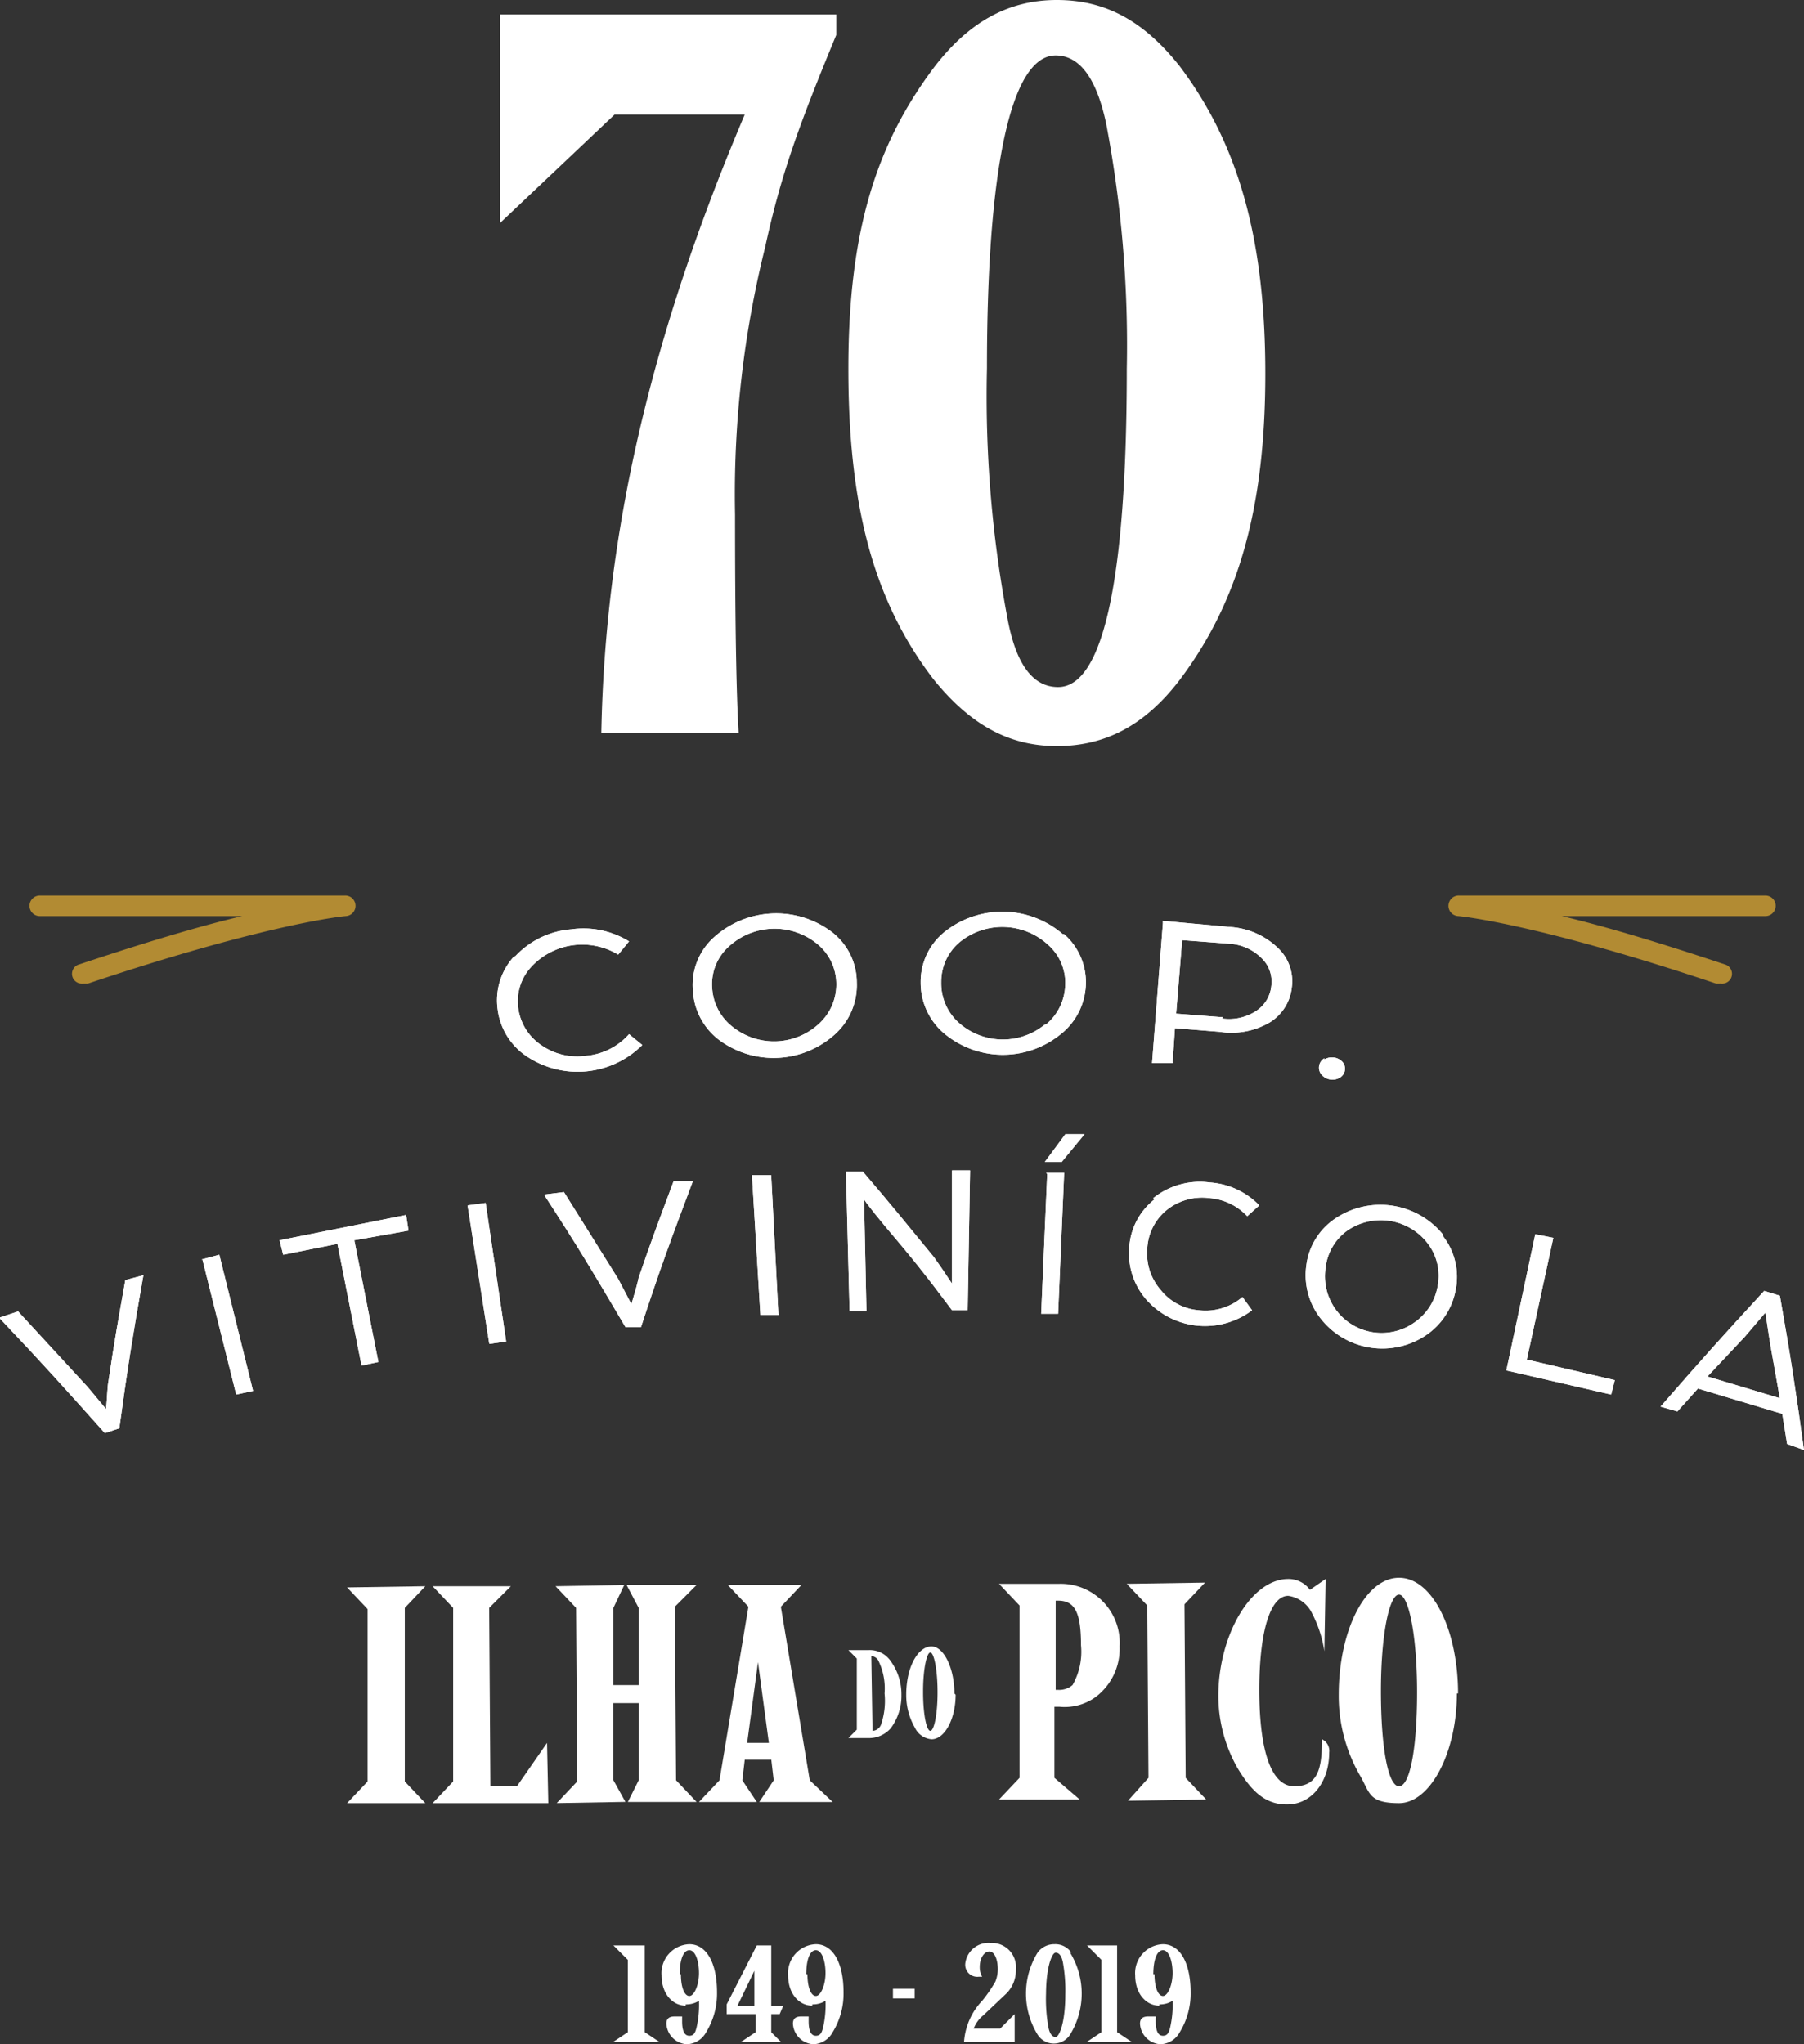
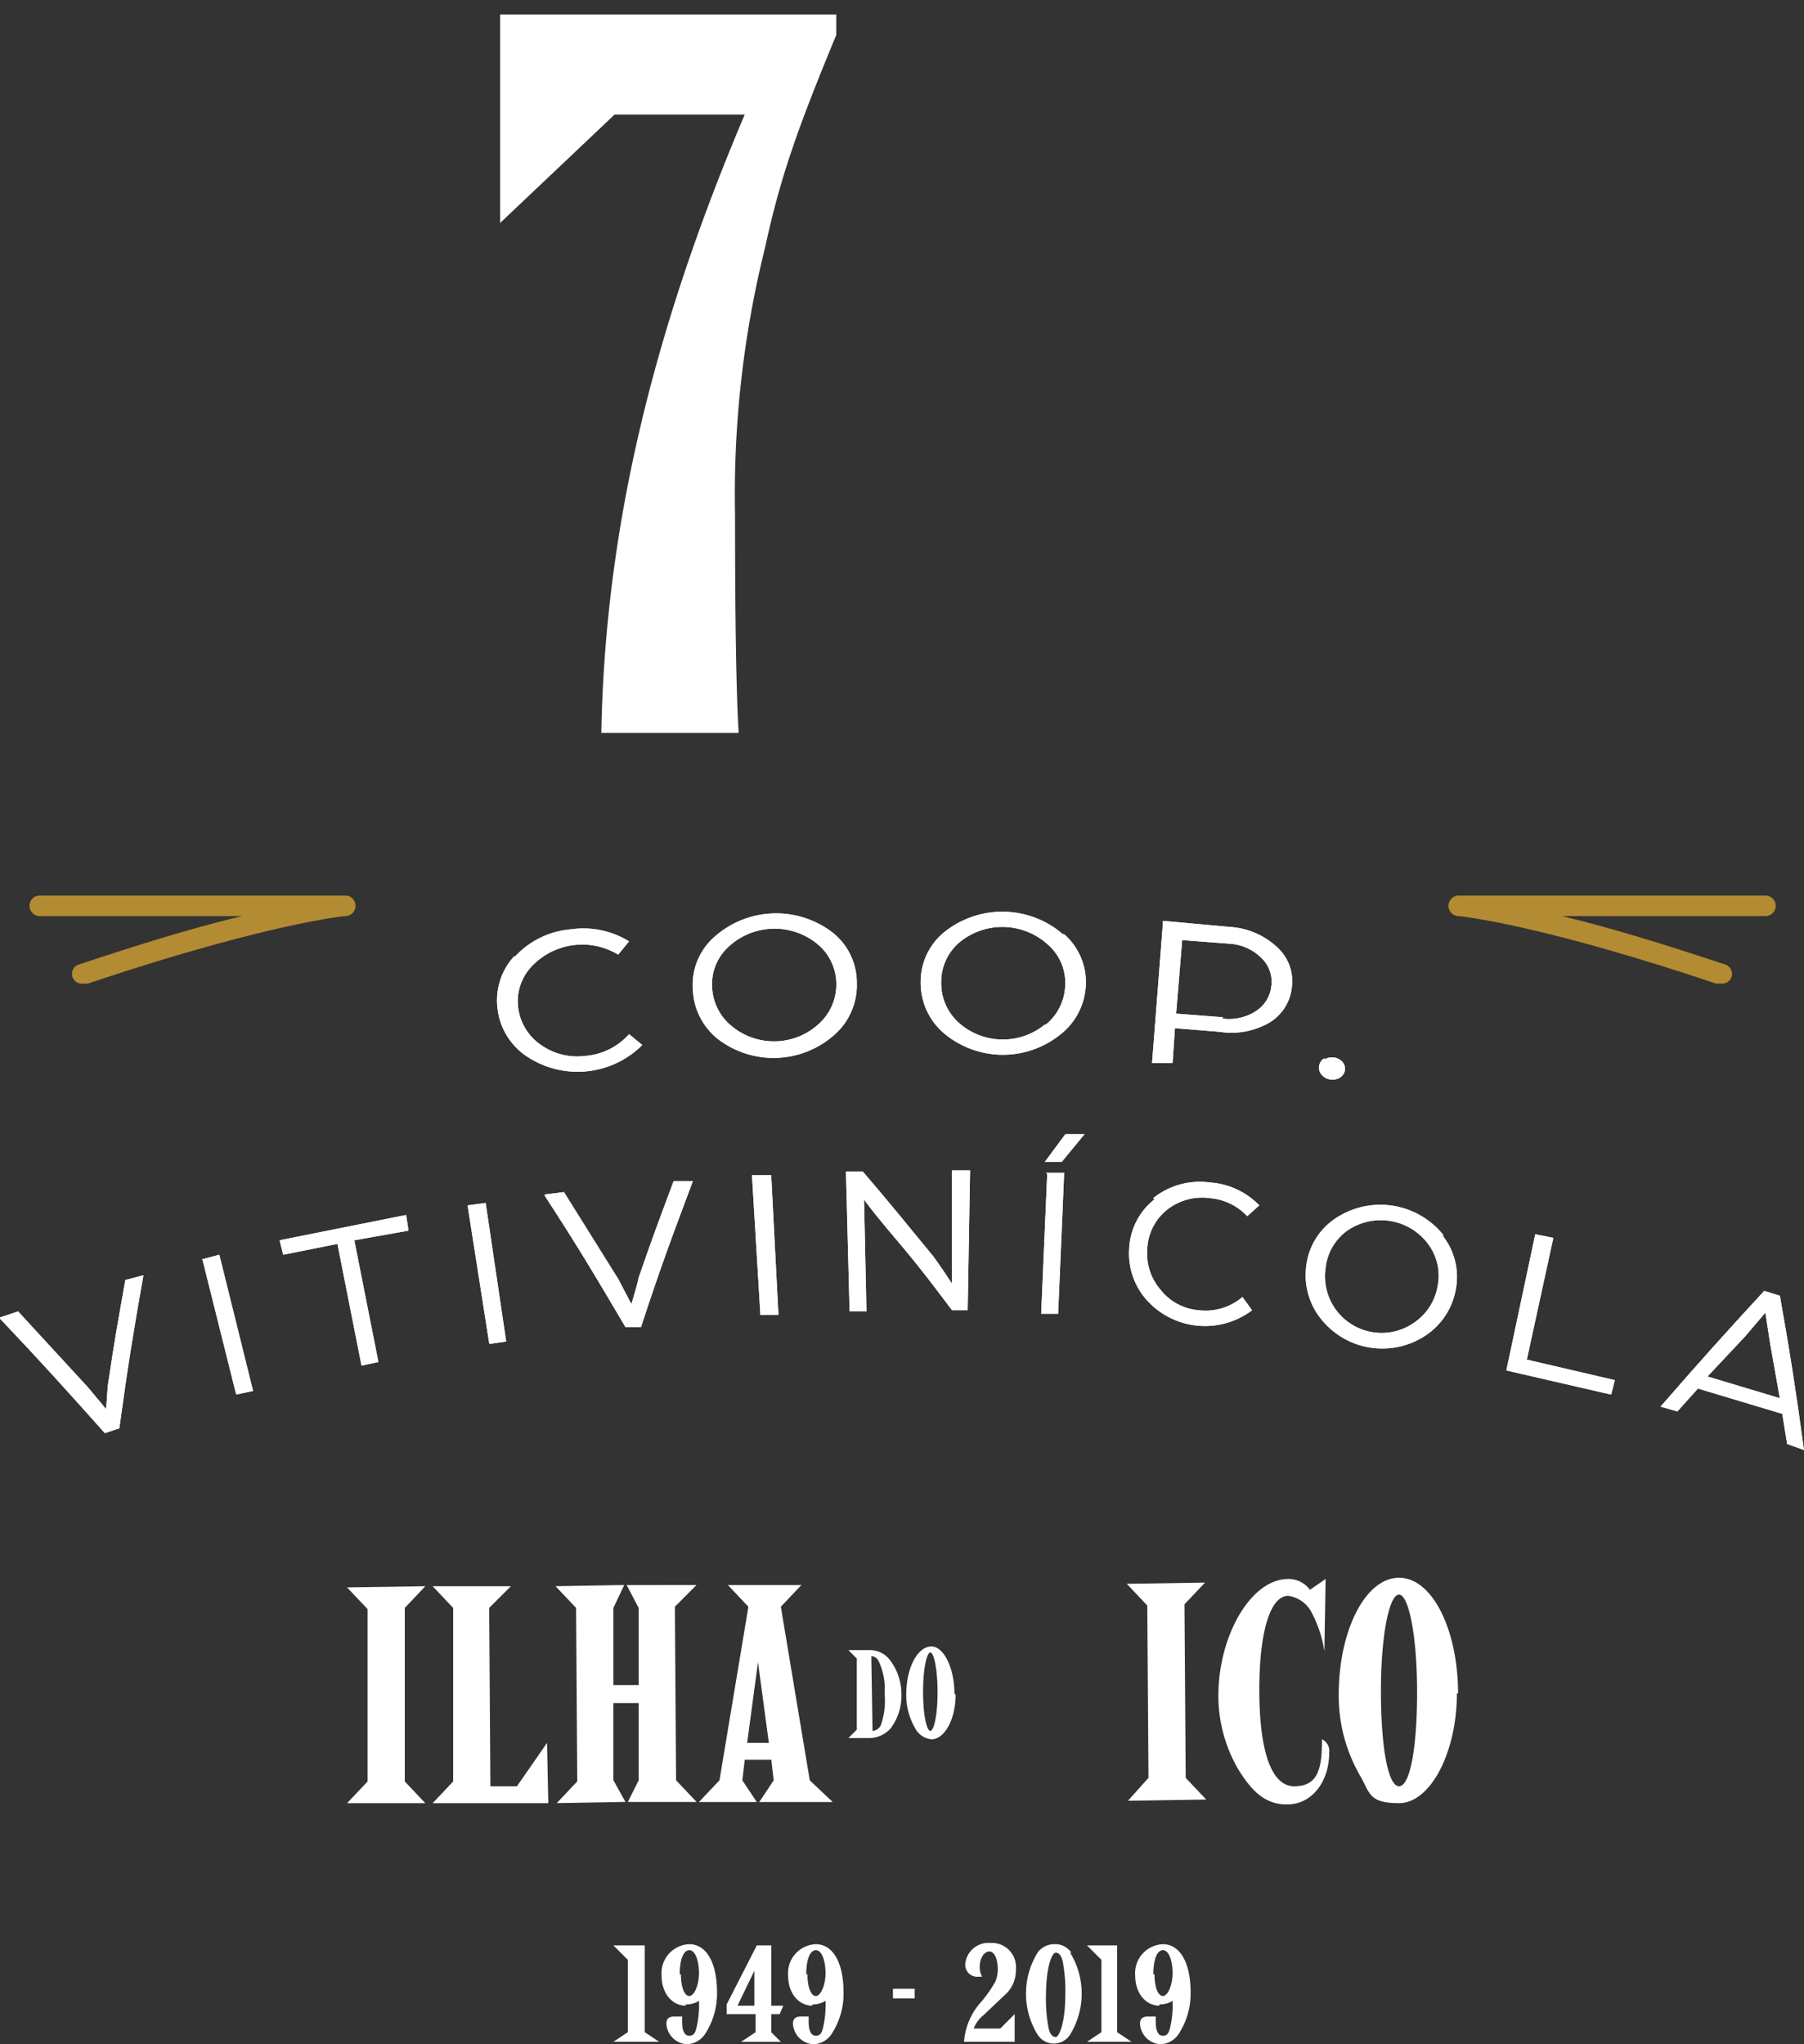
<svg xmlns="http://www.w3.org/2000/svg" width="140.601" height="159.291" viewBox="0 0 140.601 159.291">
  <rect x="0" y="0" width="140.601" height="159.291" fill="#333333" stroke="none" />
  <defs>
    <clipPath id="clip-path">
      <rect id="Rectangle_246" data-name="Rectangle 246" width="140.601" height="159.291" fill="none" />
    </clipPath>
  </defs>
  <g id="_70ANOS_COOPBRAND_NEGATIVO" data-name="70ANOS_COOPBRAND_NEGATIVO" transform="translate(70.3 79.646)">
    <g id="Group_1181" data-name="Group 1181" transform="translate(-70.3 -79.646)">
      <path id="Path_8777" data-name="Path 8777" d="M34.9,131.6l-1.6,1.691v13.525l1.6,1.691H28.8l1.6-1.691V133.384l-1.6-1.691Z" transform="translate(-1.751 -7.999)" fill="#fff" />
      <path id="Path_8778" data-name="Path 8778" d="M44.916,148.506H35.9l1.6-1.691V133.291L35.9,131.6H42l-1.691,1.691.094,13.9h2.066l2.348-3.381Z" transform="translate(-2.182 -7.999)" fill="#fff" />
      <path id="Path_8779" data-name="Path 8779" d="M57.089,131.5,55.4,133.191l.094,13.525,1.6,1.691H51.735l.845-1.691V140.7H50.608v6.011l.939,1.691-5.354.094,1.6-1.691L47.7,133.284l-1.6-1.691,5.354-.094-.845,1.784V139.3h1.972v-6.011l-.939-1.784Z" transform="translate(-2.802 -7.993)" fill="#fff" />
      <path id="Path_8780" data-name="Path 8780" d="M61.569,145.119l-.188,1.6,1.127,1.691H58l1.6-1.691,2.254-13.525-1.6-1.691h5.729l-1.6,1.691,2.254,13.525,1.785,1.691H62.7l1.127-1.691-.188-1.6Zm1.033-7.608-.845,6.293h1.691Z" transform="translate(-3.525 -7.993)" fill="#fff" />
      <g id="Group_1180" data-name="Group 1180" clip-path="url(#clip-path)">
-         <path id="Path_8781" data-name="Path 8781" d="M87.6,131.4a4.6,4.6,0,0,1,4.7,4.884,4.7,4.7,0,0,1-1.878,3.945,4.133,4.133,0,0,1-2.818.751H87.22v5.541l1.972,1.691H82.9l1.6-1.691V133.09L82.9,131.4Zm-.094,8.265a1.6,1.6,0,0,0,1.127-.376,5.26,5.26,0,0,0,.657-3.1c0-2.536-.47-3.475-1.785-3.475h-.188v6.95Z" transform="translate(-5.039 -7.987)" fill="#fff" />
        <path id="Path_8782" data-name="Path 8782" d="M99.6,131.3l-1.6,1.691.094,13.525,1.6,1.691-6.1.094,1.6-1.785L95.1,133.085l-1.6-1.691Z" transform="translate(-5.683 -7.981)" fill="#fff" />
        <path id="Path_8783" data-name="Path 8783" d="M109.365,136.635a9.392,9.392,0,0,0-.939-2.912,2.442,2.442,0,0,0-1.878-1.409c-1.409,0-2.254,2.818-2.254,7.326s.845,7.514,2.724,7.514,2.16-1.409,2.16-3.663a1,1,0,0,1,.564,1.033c0,2.254-1.315,3.945-3.1,4.039s-2.912-.939-4.039-2.818a11.365,11.365,0,0,1-1.5-5.635c0-4.7,2.536-9.11,5.447-9.11a2.066,2.066,0,0,1,1.691.845l1.221-.845Z" transform="translate(-6.145 -7.963)" fill="#fff" />
        <path id="Path_8784" data-name="Path 8784" d="M120.3,139.916c0,4.6-2.066,8.547-4.508,8.547s-2.254-.845-3.1-2.254a12.4,12.4,0,0,1-1.6-6.2c0-4.978,2.066-9.11,4.7-9.11s4.6,4.133,4.6,9.016m-6.011-.188c0,4.414.564,7.42,1.409,7.42s1.409-2.912,1.409-7.326-.657-7.608-1.409-7.608-1.409,3.1-1.409,7.514" transform="translate(-6.753 -7.957)" fill="#fff" />
        <path id="Path_8785" data-name="Path 8785" d="M72,136.9a1.972,1.972,0,0,1,1.691.845,4.414,4.414,0,0,1,.845,2.63,4.226,4.226,0,0,1-.845,2.63,2.254,2.254,0,0,1-1.691.751H70.4l.657-.657v-5.541L70.4,136.9Zm.282,6.293a.751.751,0,0,0,.657-.47,5.729,5.729,0,0,0,.282-2.442,4.978,4.978,0,0,0-.47-2.536.657.657,0,0,0-.564-.376Z" transform="translate(-4.279 -8.321)" fill="#fff" />
        <path id="Path_8786" data-name="Path 8786" d="M79.051,140.357c0,1.878-.845,3.475-1.878,3.475a1.6,1.6,0,0,1-1.315-.939,5.072,5.072,0,0,1-.657-2.536c0-2.066.845-3.663,1.878-3.757s1.878,1.691,1.878,3.663m-2.442-.094c0,1.784.282,3.005.564,3.005s.564-1.221.564-3.005-.282-3.1-.564-3.1-.564,1.315-.564,3.005" transform="translate(-4.571 -8.303)" fill="#fff" />
        <path id="Path_8787" data-name="Path 8787" d="M6.63,81.156a.764.764,0,0,1-.282-1.5c5.354-1.785,9.486-3.005,12.679-3.757H3.248a.8.8,0,0,1,0-1.6H27.01a.8.8,0,1,1,.094,1.6c-.094,0-6.1.564-20.1,5.26H6.63" transform="translate(-0.149 -4.516)" fill="#b28b33" />
        <path id="Path_8788" data-name="Path 8788" d="M141.426,81.156a.764.764,0,0,0,.282-1.5c-5.354-1.785-9.486-3.005-12.679-3.757H144.9a.8.8,0,0,0,0-1.6H121.045a.8.8,0,0,0-.094,1.6c.094,0,6.1.564,20.1,5.26h.282" transform="translate(-7.306 -4.516)" fill="#b28b33" />
        <path id="Path_8789" data-name="Path 8789" d="M42.611,79.256a6.668,6.668,0,0,1,4.414-2.16,6.762,6.762,0,0,1,4.508.939l-.845,1.033a5.413,5.413,0,0,0-6.762.939A3.945,3.945,0,0,0,42.893,83.2a4.133,4.133,0,0,0,1.785,2.912,4.884,4.884,0,0,0,3.475.845,5.072,5.072,0,0,0,3.381-1.691l1.033.845a7.138,7.138,0,0,1-8.923.939A5.166,5.166,0,0,1,41.3,83.388a5.072,5.072,0,0,1,1.315-4.226" transform="translate(-2.507 -4.682)" fill="#fff" />
        <path id="Path_8790" data-name="Path 8790" d="M68.3,77.207a4.978,4.978,0,0,1,1.972,3.945,5.166,5.166,0,0,1-1.691,4.039,7.138,7.138,0,0,1-9.016.47A5.166,5.166,0,0,1,57.5,81.81a4.978,4.978,0,0,1,1.6-4.133,7.232,7.232,0,0,1,9.2-.47m-.939,7.138a4.133,4.133,0,0,0,1.315-3.1,4.039,4.039,0,0,0-1.5-3.1,5.26,5.26,0,0,0-6.95.282A3.945,3.945,0,0,0,59,81.622a4.133,4.133,0,0,0,1.6,3.005,5.166,5.166,0,0,0,6.762-.282" transform="translate(-3.494 -4.606)" fill="#fff" />
        <path id="Path_8791" data-name="Path 8791" d="M87.577,77.387a4.978,4.978,0,0,1,1.691,4.039A5.166,5.166,0,0,1,87.2,85.276a7.138,7.138,0,0,1-9.016-.188A5.166,5.166,0,0,1,76.4,81.144,4.978,4.978,0,0,1,78.278,77.2a7.232,7.232,0,0,1,9.2.188m-1.315,7.044a4.133,4.133,0,0,0,1.5-3.005,3.945,3.945,0,0,0-1.315-3.193,5.26,5.26,0,0,0-6.95-.188A4.039,4.039,0,0,0,78,81.144a4.133,4.133,0,0,0,1.315,3.1,5.166,5.166,0,0,0,6.762.188" transform="translate(-4.644 -4.598)" fill="#fff" />
        <path id="Path_8792" data-name="Path 8792" d="M96.445,76.4l5.166.47a5.917,5.917,0,0,1,3.757,1.6,3.569,3.569,0,0,1,1.127,3.1,3.663,3.663,0,0,1-1.691,2.724,5.917,5.917,0,0,1-3.945.751l-3.475-.282L97.2,87.483H95.6l.845-10.895m4.6,7.42a3.851,3.851,0,0,0,2.63-.564,2.63,2.63,0,0,0,1.221-1.972,2.536,2.536,0,0,0-.751-2.16,3.851,3.851,0,0,0-2.442-1.127L97.948,77.9l-.47,5.729,3.663.282" transform="translate(-5.811 -4.644)" fill="#fff" />
        <path id="Path_8793" data-name="Path 8793" d="M109.873,87.889a1.127,1.127,0,0,1,1.409.188.811.811,0,0,1-.188,1.221,1.127,1.127,0,0,1-1.409-.188.845.845,0,0,1,.188-1.315" transform="translate(-6.653 -5.332)" fill="#fff" />
        <path id="Path_8794" data-name="Path 8794" d="M0,109.087l1.409-.47,5.447,5.917,1.409,1.691c.094-.939.094-1.691.188-2.16.47-3.193.751-4.7,1.315-7.889l1.409-.376c-.845,4.79-1.221,7.138-1.878,11.928l-1.127.376c-3.193-3.569-4.79-5.354-8.171-8.923" transform="translate(0 -6.431)" fill="#fff" />
        <path id="Path_8795" data-name="Path 8795" d="M16.7,104.476l1.409-.376,2.63,10.613-1.315.282-2.63-10.519" transform="translate(-1.015 -6.328)" fill="#fff" />
        <path id="Path_8796" data-name="Path 8796" d="M27.708,103.054l-4.226.845-.282-1.127,9.862-1.972.188,1.221-4.226.751,1.878,9.486-1.315.282-1.878-9.486" transform="translate(-1.41 -6.127)" fill="#fff" />
        <path id="Path_8797" data-name="Path 8797" d="M38.8,99.988l1.409-.188,1.6,10.8-1.315.188L38.8,99.988" transform="translate(-2.358 -6.066)" fill="#fff" />
        <path id="Path_8798" data-name="Path 8798" d="M45.2,99.033l1.5-.188,4.226,6.762,1.033,1.972c.282-.939.47-1.6.564-2.066,1.033-3.005,1.6-4.508,2.724-7.514h1.5c-1.691,4.508-2.536,6.762-4.039,11.365H51.493c-2.442-4.133-3.663-6.2-6.293-10.237" transform="translate(-2.747 -5.957)" fill="#fff" />
        <path id="Path_8799" data-name="Path 8799" d="M62.4,97.5h1.5l.564,10.895H63.057L62.4,97.5" transform="translate(-3.793 -5.926)" fill="#fff" />
        <path id="Path_8800" data-name="Path 8800" d="M70.1,97.194h1.409c2.254,2.63,3.381,4.039,5.541,6.668l.657.939.564.845.188.282V97.1h1.409l-.188,10.895H78.459c-1.972-2.63-3.005-3.945-5.166-6.481l-.845-1.033-.657-.845-.188-.282.188,8.735H70.476l-.282-10.895" transform="translate(-4.261 -5.902)" fill="#fff" />
        <path id="Path_8801" data-name="Path 8801" d="M88.278,94.1h1.5L88,96.26H86.682l1.6-2.16m-1.5,3.005h1.409l-.47,10.989H86.4L86.87,97.2" transform="translate(-5.252 -5.72)" fill="#fff" />
        <path id="Path_8802" data-name="Path 8802" d="M95.578,99.318A5.823,5.823,0,0,1,99.992,98.1a5.917,5.917,0,0,1,3.851,1.785l-.939.845a4.508,4.508,0,0,0-2.912-1.409,4.414,4.414,0,0,0-3.381.939,4.133,4.133,0,0,0-1.5,3.005,4.32,4.32,0,0,0,1.033,3.193,4.226,4.226,0,0,0,3.005,1.6,4.414,4.414,0,0,0,3.381-1.033l.751,1.033a6.1,6.1,0,0,1-8.171-.751,5.447,5.447,0,0,1-1.409-4.039,5.166,5.166,0,0,1,1.972-3.851" transform="translate(-5.695 -5.96)" fill="#fff" />
        <path id="Path_8803" data-name="Path 8803" d="M119.01,102.345a5.166,5.166,0,0,1,1.033,4.226,5.447,5.447,0,0,1-2.348,3.569,6.1,6.1,0,0,1-8.171-1.315,5.447,5.447,0,0,1-1.127-4.133,5.166,5.166,0,0,1,2.254-3.663,6.293,6.293,0,0,1,8.453,1.315m-2.254,6.762a4.32,4.32,0,0,0,1.785-2.818,4.133,4.133,0,0,0-.751-3.287,4.6,4.6,0,0,0-6.293-1.033,4.132,4.132,0,0,0-1.691,2.912,4.414,4.414,0,0,0,6.95,4.226" transform="translate(-6.586 -6.076)" fill="#fff" />
        <path id="Path_8804" data-name="Path 8804" d="M127.254,102.4l1.409.282-2.066,9.486,6.856,1.6-.282,1.127L125,113.013Z" transform="translate(-7.598 -6.224)" fill="#fff" />
        <path id="Path_8805" data-name="Path 8805" d="M145.877,107.1l1.221.376c.845,4.79,1.221,7.232,1.878,12.022l-1.315-.47-.376-2.348-6.574-1.972-1.6,1.785-1.315-.376c3.193-3.663,4.79-5.447,8.077-9.016m1.221,8.359-.751-4.226-.376-2.442-1.6,1.878-2.912,3.1,5.635,1.691" transform="translate(-8.376 -6.51)" fill="#fff" />
        <path id="Path_8806" data-name="Path 8806" d="M42.611,79.256a6.668,6.668,0,0,1,4.414-2.16,6.762,6.762,0,0,1,4.508.939l-.845,1.033a5.413,5.413,0,0,0-6.762.939A3.945,3.945,0,0,0,42.893,83.2a4.133,4.133,0,0,0,1.785,2.912,4.884,4.884,0,0,0,3.475.845,5.072,5.072,0,0,0,3.381-1.691l1.033.845a7.138,7.138,0,0,1-8.923.939A5.166,5.166,0,0,1,41.3,83.388a5.072,5.072,0,0,1,1.315-4.226" transform="translate(-2.507 -4.682)" fill="#fff" />
        <path id="Path_8807" data-name="Path 8807" d="M68.3,77.207a4.978,4.978,0,0,1,1.972,3.945,5.166,5.166,0,0,1-1.691,4.039,7.138,7.138,0,0,1-9.016.47A5.166,5.166,0,0,1,57.5,81.81a4.978,4.978,0,0,1,1.6-4.133,7.232,7.232,0,0,1,9.2-.47m-.939,7.138a4.133,4.133,0,0,0,1.315-3.1,4.039,4.039,0,0,0-1.5-3.1,5.26,5.26,0,0,0-6.95.282A3.945,3.945,0,0,0,59,81.622a4.133,4.133,0,0,0,1.6,3.005,5.166,5.166,0,0,0,6.762-.282" transform="translate(-3.494 -4.606)" fill="#fff" />
        <path id="Path_8808" data-name="Path 8808" d="M87.577,77.387a4.978,4.978,0,0,1,1.691,4.039A5.166,5.166,0,0,1,87.2,85.276a7.138,7.138,0,0,1-9.016-.188A5.166,5.166,0,0,1,76.4,81.144,4.978,4.978,0,0,1,78.278,77.2a7.232,7.232,0,0,1,9.2.188m-1.315,7.044a4.133,4.133,0,0,0,1.5-3.005,3.945,3.945,0,0,0-1.315-3.193,5.26,5.26,0,0,0-6.95-.188A4.039,4.039,0,0,0,78,81.144a4.133,4.133,0,0,0,1.315,3.1,5.166,5.166,0,0,0,6.762.188" transform="translate(-4.644 -4.598)" fill="#fff" />
        <path id="Path_8809" data-name="Path 8809" d="M96.445,76.4l5.166.47a5.917,5.917,0,0,1,3.757,1.6,3.569,3.569,0,0,1,1.127,3.1,3.663,3.663,0,0,1-1.691,2.724,5.917,5.917,0,0,1-3.945.751l-3.475-.282L97.2,87.483H95.6l.845-10.895m4.6,7.42a3.851,3.851,0,0,0,2.63-.564,2.63,2.63,0,0,0,1.221-1.972,2.536,2.536,0,0,0-.751-2.16,3.851,3.851,0,0,0-2.442-1.127L97.948,77.9l-.47,5.729,3.663.282" transform="translate(-5.811 -4.644)" fill="#fff" />
        <path id="Path_8810" data-name="Path 8810" d="M109.873,87.889a1.127,1.127,0,0,1,1.409.188.811.811,0,0,1-.188,1.221,1.127,1.127,0,0,1-1.409-.188.845.845,0,0,1,.188-1.315" transform="translate(-6.653 -5.332)" fill="#fff" />
        <path id="Path_8811" data-name="Path 8811" d="M0,109.087l1.409-.47,5.447,5.917,1.409,1.691c.094-.939.094-1.691.188-2.16.47-3.193.751-4.7,1.315-7.889l1.409-.376c-.845,4.79-1.221,7.138-1.878,11.928l-1.127.376c-3.193-3.569-4.79-5.354-8.171-8.923" transform="translate(0 -6.431)" fill="#fff" />
        <path id="Path_8812" data-name="Path 8812" d="M16.7,104.476l1.409-.376,2.63,10.613-1.315.282-2.63-10.519" transform="translate(-1.015 -6.328)" fill="#fff" />
        <path id="Path_8813" data-name="Path 8813" d="M27.708,103.054l-4.226.845-.282-1.127,9.862-1.972.188,1.221-4.226.751,1.878,9.486-1.315.282-1.878-9.486" transform="translate(-1.41 -6.127)" fill="#fff" />
        <path id="Path_8814" data-name="Path 8814" d="M38.8,99.988l1.409-.188,1.6,10.8-1.315.188L38.8,99.988" transform="translate(-2.358 -6.066)" fill="#fff" />
        <path id="Path_8815" data-name="Path 8815" d="M45.2,99.033l1.5-.188,4.226,6.762,1.033,1.972c.282-.939.47-1.6.564-2.066,1.033-3.005,1.6-4.508,2.724-7.514h1.5c-1.691,4.508-2.536,6.762-4.039,11.365H51.493c-2.442-4.133-3.663-6.2-6.293-10.237" transform="translate(-2.747 -5.957)" fill="#fff" />
        <path id="Path_8816" data-name="Path 8816" d="M62.4,97.5h1.5l.564,10.895H63.057L62.4,97.5" transform="translate(-3.793 -5.926)" fill="#fff" />
        <path id="Path_8817" data-name="Path 8817" d="M70.1,97.194h1.409c2.254,2.63,3.381,4.039,5.541,6.668l.657.939.564.845.188.282V97.1h1.409l-.188,10.895H78.459c-1.972-2.63-3.005-3.945-5.166-6.481l-.845-1.033-.657-.845-.188-.282.188,8.735H70.476l-.282-10.895" transform="translate(-4.261 -5.902)" fill="#fff" />
        <path id="Path_8818" data-name="Path 8818" d="M88.278,94.1h1.5L88,96.26H86.682l1.6-2.16m-1.5,3.005h1.409l-.47,10.989H86.4L86.87,97.2" transform="translate(-5.252 -5.72)" fill="#fff" />
        <path id="Path_8819" data-name="Path 8819" d="M95.578,99.318A5.823,5.823,0,0,1,99.992,98.1a5.917,5.917,0,0,1,3.851,1.785l-.939.845a4.508,4.508,0,0,0-2.912-1.409,4.414,4.414,0,0,0-3.381.939,4.133,4.133,0,0,0-1.5,3.005,4.32,4.32,0,0,0,1.033,3.193,4.226,4.226,0,0,0,3.005,1.6,4.414,4.414,0,0,0,3.381-1.033l.751,1.033a6.1,6.1,0,0,1-8.171-.751,5.447,5.447,0,0,1-1.409-4.039,5.166,5.166,0,0,1,1.972-3.851" transform="translate(-5.695 -5.96)" fill="#fff" />
        <path id="Path_8820" data-name="Path 8820" d="M119.01,102.345a5.166,5.166,0,0,1,1.033,4.226,5.447,5.447,0,0,1-2.348,3.569,6.1,6.1,0,0,1-8.171-1.315,5.447,5.447,0,0,1-1.127-4.133,5.166,5.166,0,0,1,2.254-3.663,6.293,6.293,0,0,1,8.453,1.315m-2.254,6.762a4.32,4.32,0,0,0,1.785-2.818,4.133,4.133,0,0,0-.751-3.287,4.6,4.6,0,0,0-6.293-1.033,4.132,4.132,0,0,0-1.691,2.912,4.414,4.414,0,0,0,6.95,4.226" transform="translate(-6.586 -6.076)" fill="#fff" />
        <path id="Path_8821" data-name="Path 8821" d="M127.254,102.4l1.409.282-2.066,9.486,6.856,1.6-.282,1.127L125,113.013Z" transform="translate(-7.598 -6.224)" fill="#fff" />
        <path id="Path_8822" data-name="Path 8822" d="M145.877,107.1l1.221.376c.845,4.79,1.221,7.232,1.878,12.022l-1.315-.47-.376-2.348-6.574-1.972-1.6,1.785-1.315-.376c3.193-3.663,4.79-5.447,8.077-9.016m1.221,8.359-.751-4.226-.376-2.442-1.6,1.878-2.912,3.1,5.635,1.691" transform="translate(-8.376 -6.51)" fill="#fff" />
        <path id="Path_8823" data-name="Path 8823" d="M67.7,1.2V2.8c-2.912,7.044-4.32,10.895-5.541,16.53a79.646,79.646,0,0,0-2.348,20.851c0,8.265.094,13.9.282,17H49.389C49.671,41.868,53.146,26.465,60.566,9H50.423L41.5,17.448V1.2Z" transform="translate(-2.523 -0.073)" fill="#fff" />
-         <path id="Path_8824" data-name="Path 8824" d="M96.228,5.166c4.6,6.1,6.668,13.525,6.668,23.95s-2.066,17.751-6.668,23.856c-2.724,3.569-5.823,5.166-9.58,5.166s-6.762-1.691-9.58-5.166c-4.7-6.1-6.668-13.525-6.668-24.232s2.16-17.469,6.668-23.48C79.792,1.691,82.892,0,86.648,0s6.762,1.6,9.58,5.166M81.2,28.74a92.981,92.981,0,0,0,1.6,19.442q.986,5.354,3.945,5.354c3.569,0,5.354-8.641,5.354-24.8A92.23,92.23,0,0,0,90.5,9.674Q89.372,4.32,86.555,4.32c-3.475,0-5.354,8.735-5.354,24.326" transform="translate(-4.279)" fill="#fff" />
        <path id="Path_8825" data-name="Path 8825" d="M53.342,168.162l1.127.751H50.9l1.127-.751v-5.635L50.9,161.4h2.442Z" transform="translate(-3.094 -9.811)" fill="#fff" />
        <path id="Path_8826" data-name="Path 8826" d="M56.778,166.09c-1.033,0-1.878-.939-1.878-2.348a2.254,2.254,0,0,1,2.16-2.442c1.315,0,2.16,1.409,2.16,3.757a5.729,5.729,0,0,1-.845,3.1,1.784,1.784,0,0,1-1.5.939,1.691,1.691,0,0,1-1.6-1.6c0-.376.188-.564.657-.564H56.5v.376q0,1.127.564,1.127c.376,0,.47-.282.564-.657a7.889,7.889,0,0,0,.188-2.066,1.879,1.879,0,0,1-1.033.282m-.376-2.348c0,1.033.282,1.691.657,1.691s.751-.845.751-1.784-.282-1.785-.751-1.785-.751.751-.751,1.878" transform="translate(-3.337 -9.804)" fill="#fff" />
        <path id="Path_8827" data-name="Path 8827" d="M63.775,166.1h.939l-.282.657h-.657v1.409l.751.751h-3.1l1.127-.751v-1.409H60.3V166l2.348-4.6h1.127Zm-1.315-2.724L61.145,166.1H62.46Z" transform="translate(-3.665 -9.811)" fill="#fff" />
        <path id="Path_8828" data-name="Path 8828" d="M67.278,166.09c-1.033,0-1.878-.939-1.878-2.348a2.254,2.254,0,0,1,2.16-2.442c1.315,0,2.16,1.409,2.16,3.757a5.729,5.729,0,0,1-.845,3.1,1.784,1.784,0,0,1-1.5.939,1.691,1.691,0,0,1-1.6-1.6c0-.376.188-.564.657-.564H67v.376q0,1.127.564,1.127c.376,0,.47-.282.564-.657a7.889,7.889,0,0,0,.188-2.066,1.878,1.878,0,0,1-1.033.282m-.376-2.348c0,1.033.282,1.691.657,1.691s.751-.845.751-1.785-.282-1.785-.751-1.785-.751.751-.751,1.878" transform="translate(-3.975 -9.804)" fill="#fff" />
        <rect id="Rectangle_245" data-name="Rectangle 245" width="1.691" height="0.751" transform="translate(69.596 154.971)" fill="#fff" />
        <path id="Path_8829" data-name="Path 8829" d="M83.945,168.9H80a5.166,5.166,0,0,1,1.409-3.193,10.569,10.569,0,0,0,1.033-1.5,2.63,2.63,0,0,0,.188-.939c0-.845-.282-1.409-.657-1.409s-.751.47-.751,1.221a1.5,1.5,0,0,0,.188.751h-.282a.939.939,0,0,1-1.033-1.033,1.816,1.816,0,0,1,1.972-1.6,1.878,1.878,0,0,1,1.972,2.066,2.536,2.536,0,0,1-.845,1.972l-1.691,1.6a2.442,2.442,0,0,0-.751,1.033h2.066l1.127-1.127Z" transform="translate(-4.863 -9.798)" fill="#fff" />
        <path id="Path_8830" data-name="Path 8830" d="M88.578,161.957a6.1,6.1,0,0,1,0,6.387,1.5,1.5,0,0,1-2.536,0,6.1,6.1,0,0,1,0-6.387,1.6,1.6,0,0,1,1.315-.657,1.5,1.5,0,0,1,1.315.657M86.7,165.151a12.491,12.491,0,0,0,.188,2.63c.094.47.282.751.564.751s.751-1.127.751-3.287a12.4,12.4,0,0,0-.188-2.536c-.094-.47-.282-.751-.564-.751s-.751,1.127-.751,3.287" transform="translate(-5.175 -9.804)" fill="#fff" />
        <path id="Path_8831" data-name="Path 8831" d="M92.548,168.162l1.127.751H90.2l1.127-.751v-5.635L90.2,161.4h2.348Z" transform="translate(-5.483 -9.811)" fill="#fff" />
        <path id="Path_8832" data-name="Path 8832" d="M96.078,166.09c-1.033,0-1.878-.939-1.878-2.348a2.254,2.254,0,0,1,2.16-2.442c1.315,0,2.16,1.409,2.16,3.757a5.73,5.73,0,0,1-.845,3.1,1.785,1.785,0,0,1-1.5.939,1.691,1.691,0,0,1-1.6-1.6c0-.376.188-.564.657-.564H95.8v.376q0,1.127.564,1.127c.376,0,.47-.282.564-.657a7.89,7.89,0,0,0,.188-2.066,1.878,1.878,0,0,1-1.033.282m-.376-2.348c0,1.033.282,1.691.657,1.691s.751-.845.751-1.785-.282-1.785-.751-1.785-.751.751-.751,1.878" transform="translate(-5.725 -9.804)" fill="#fff" />
      </g>
    </g>
  </g>
</svg>